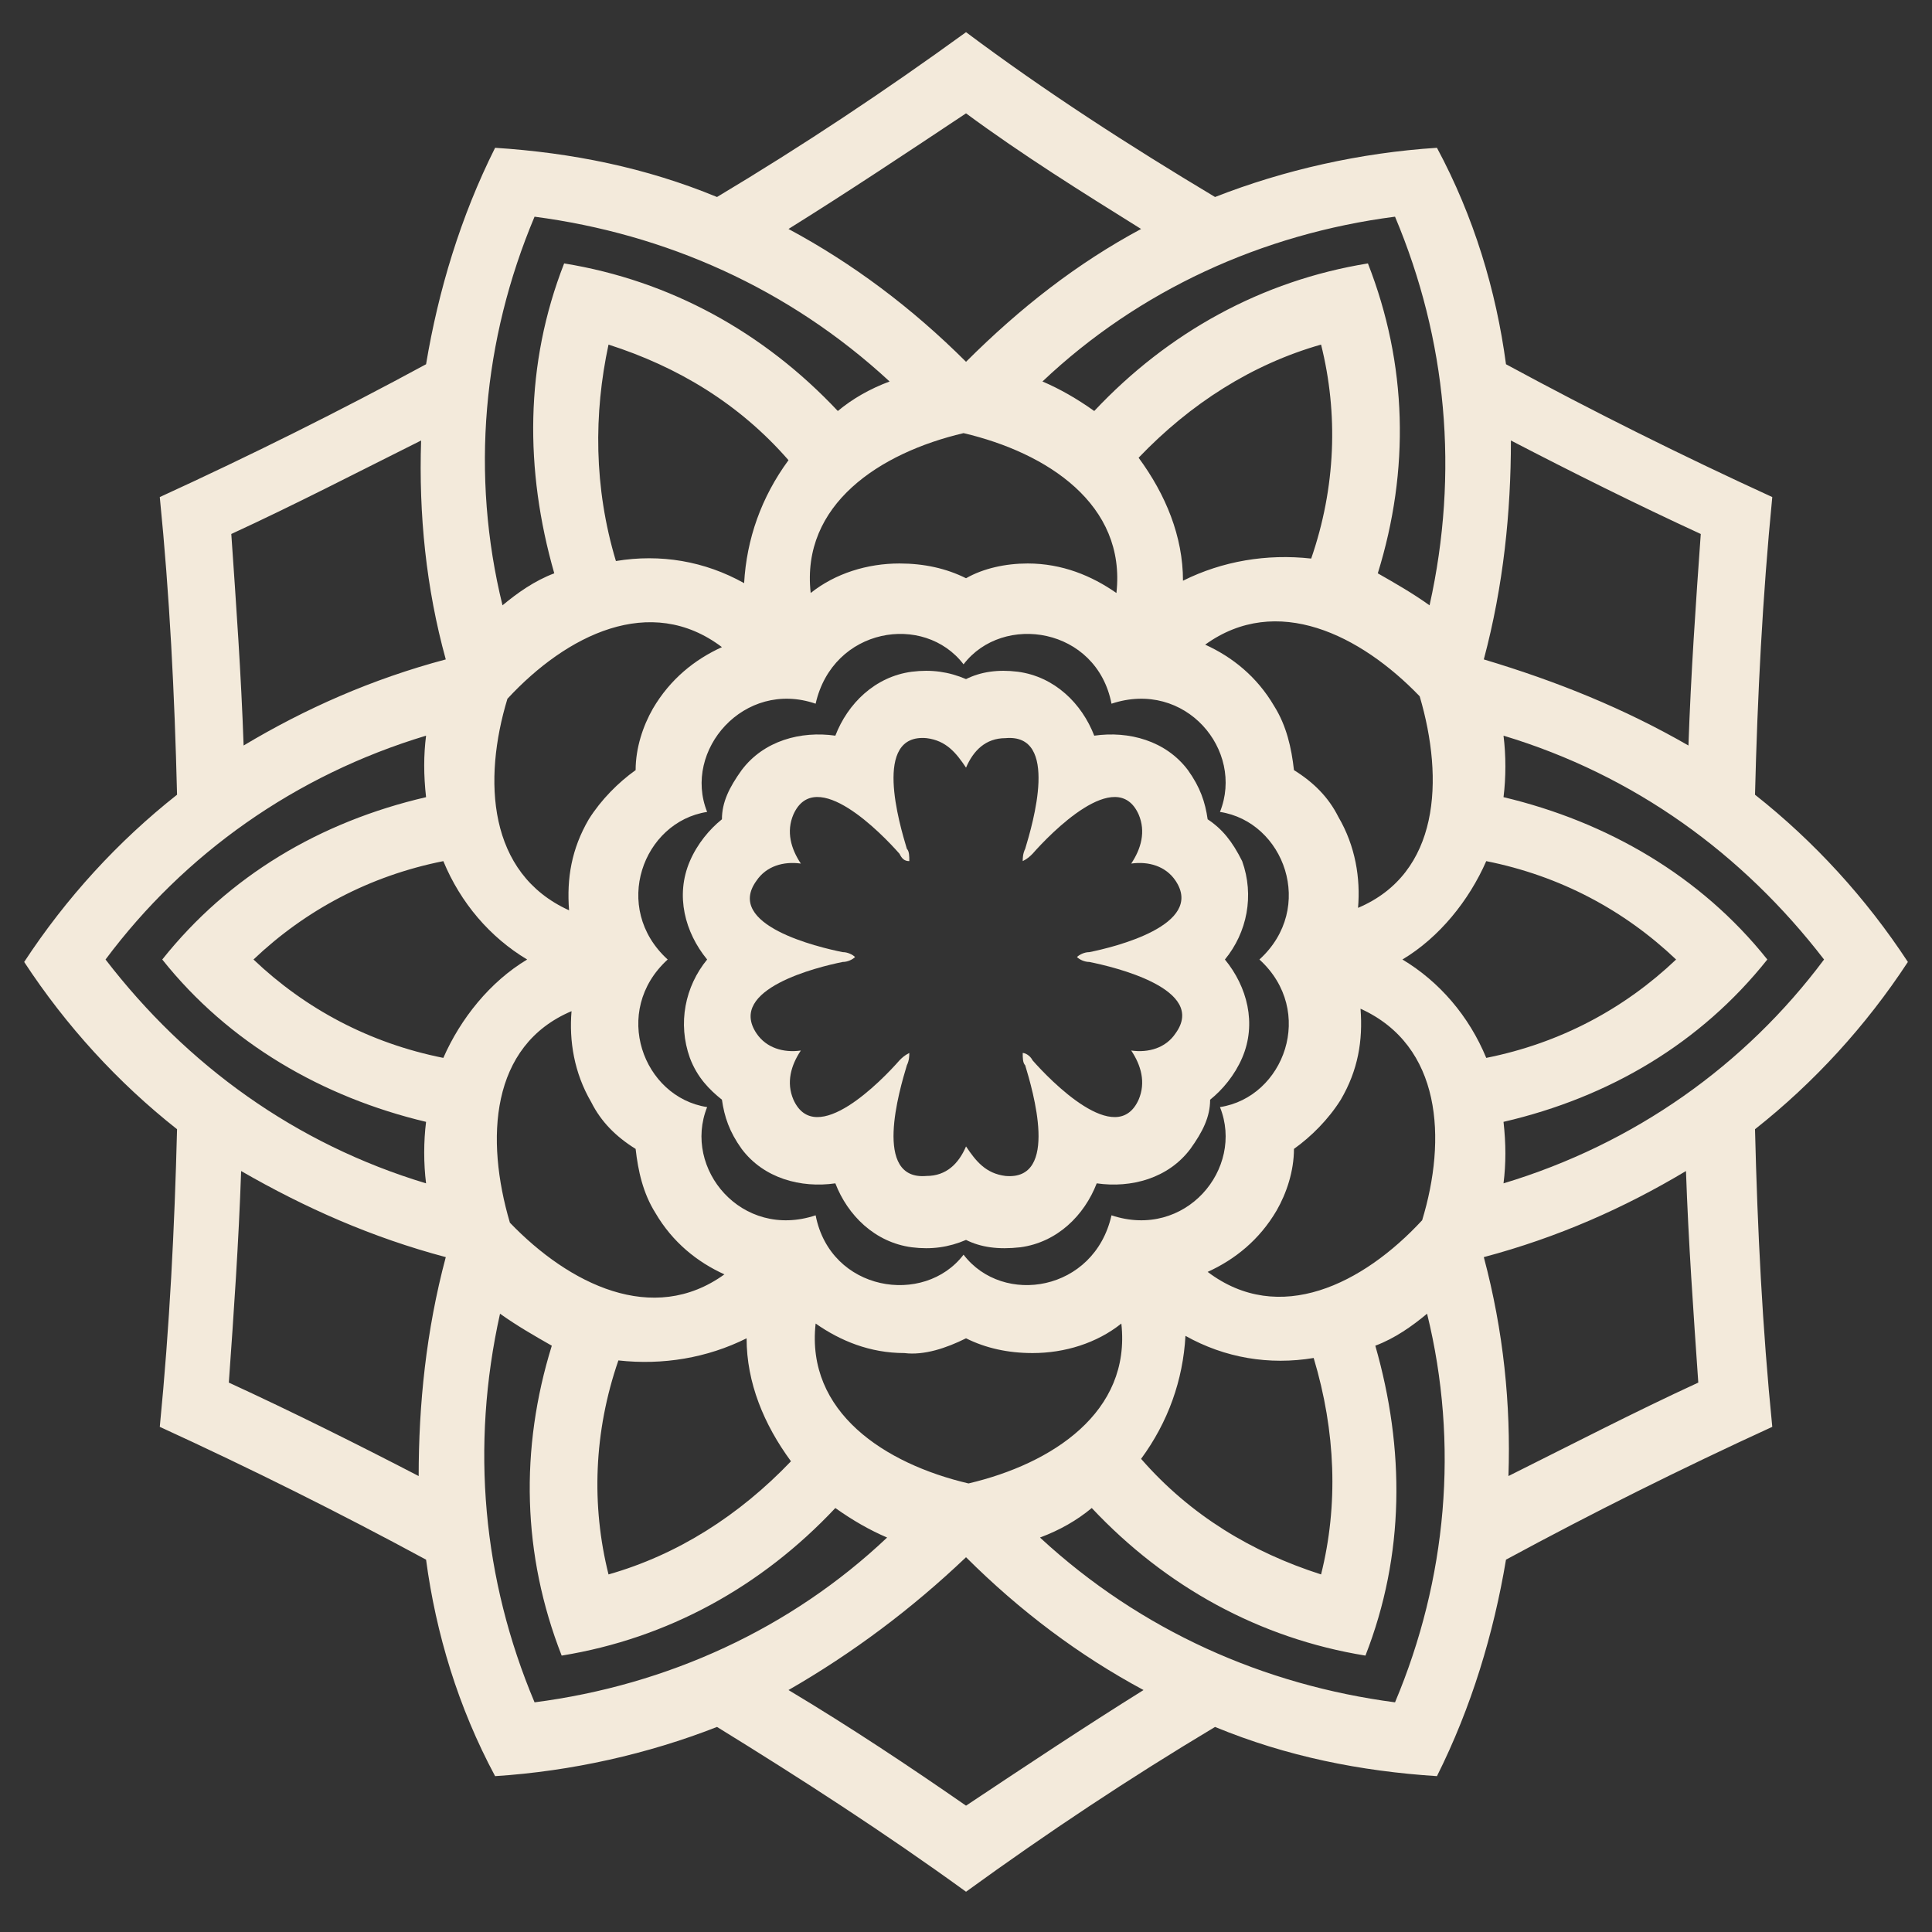
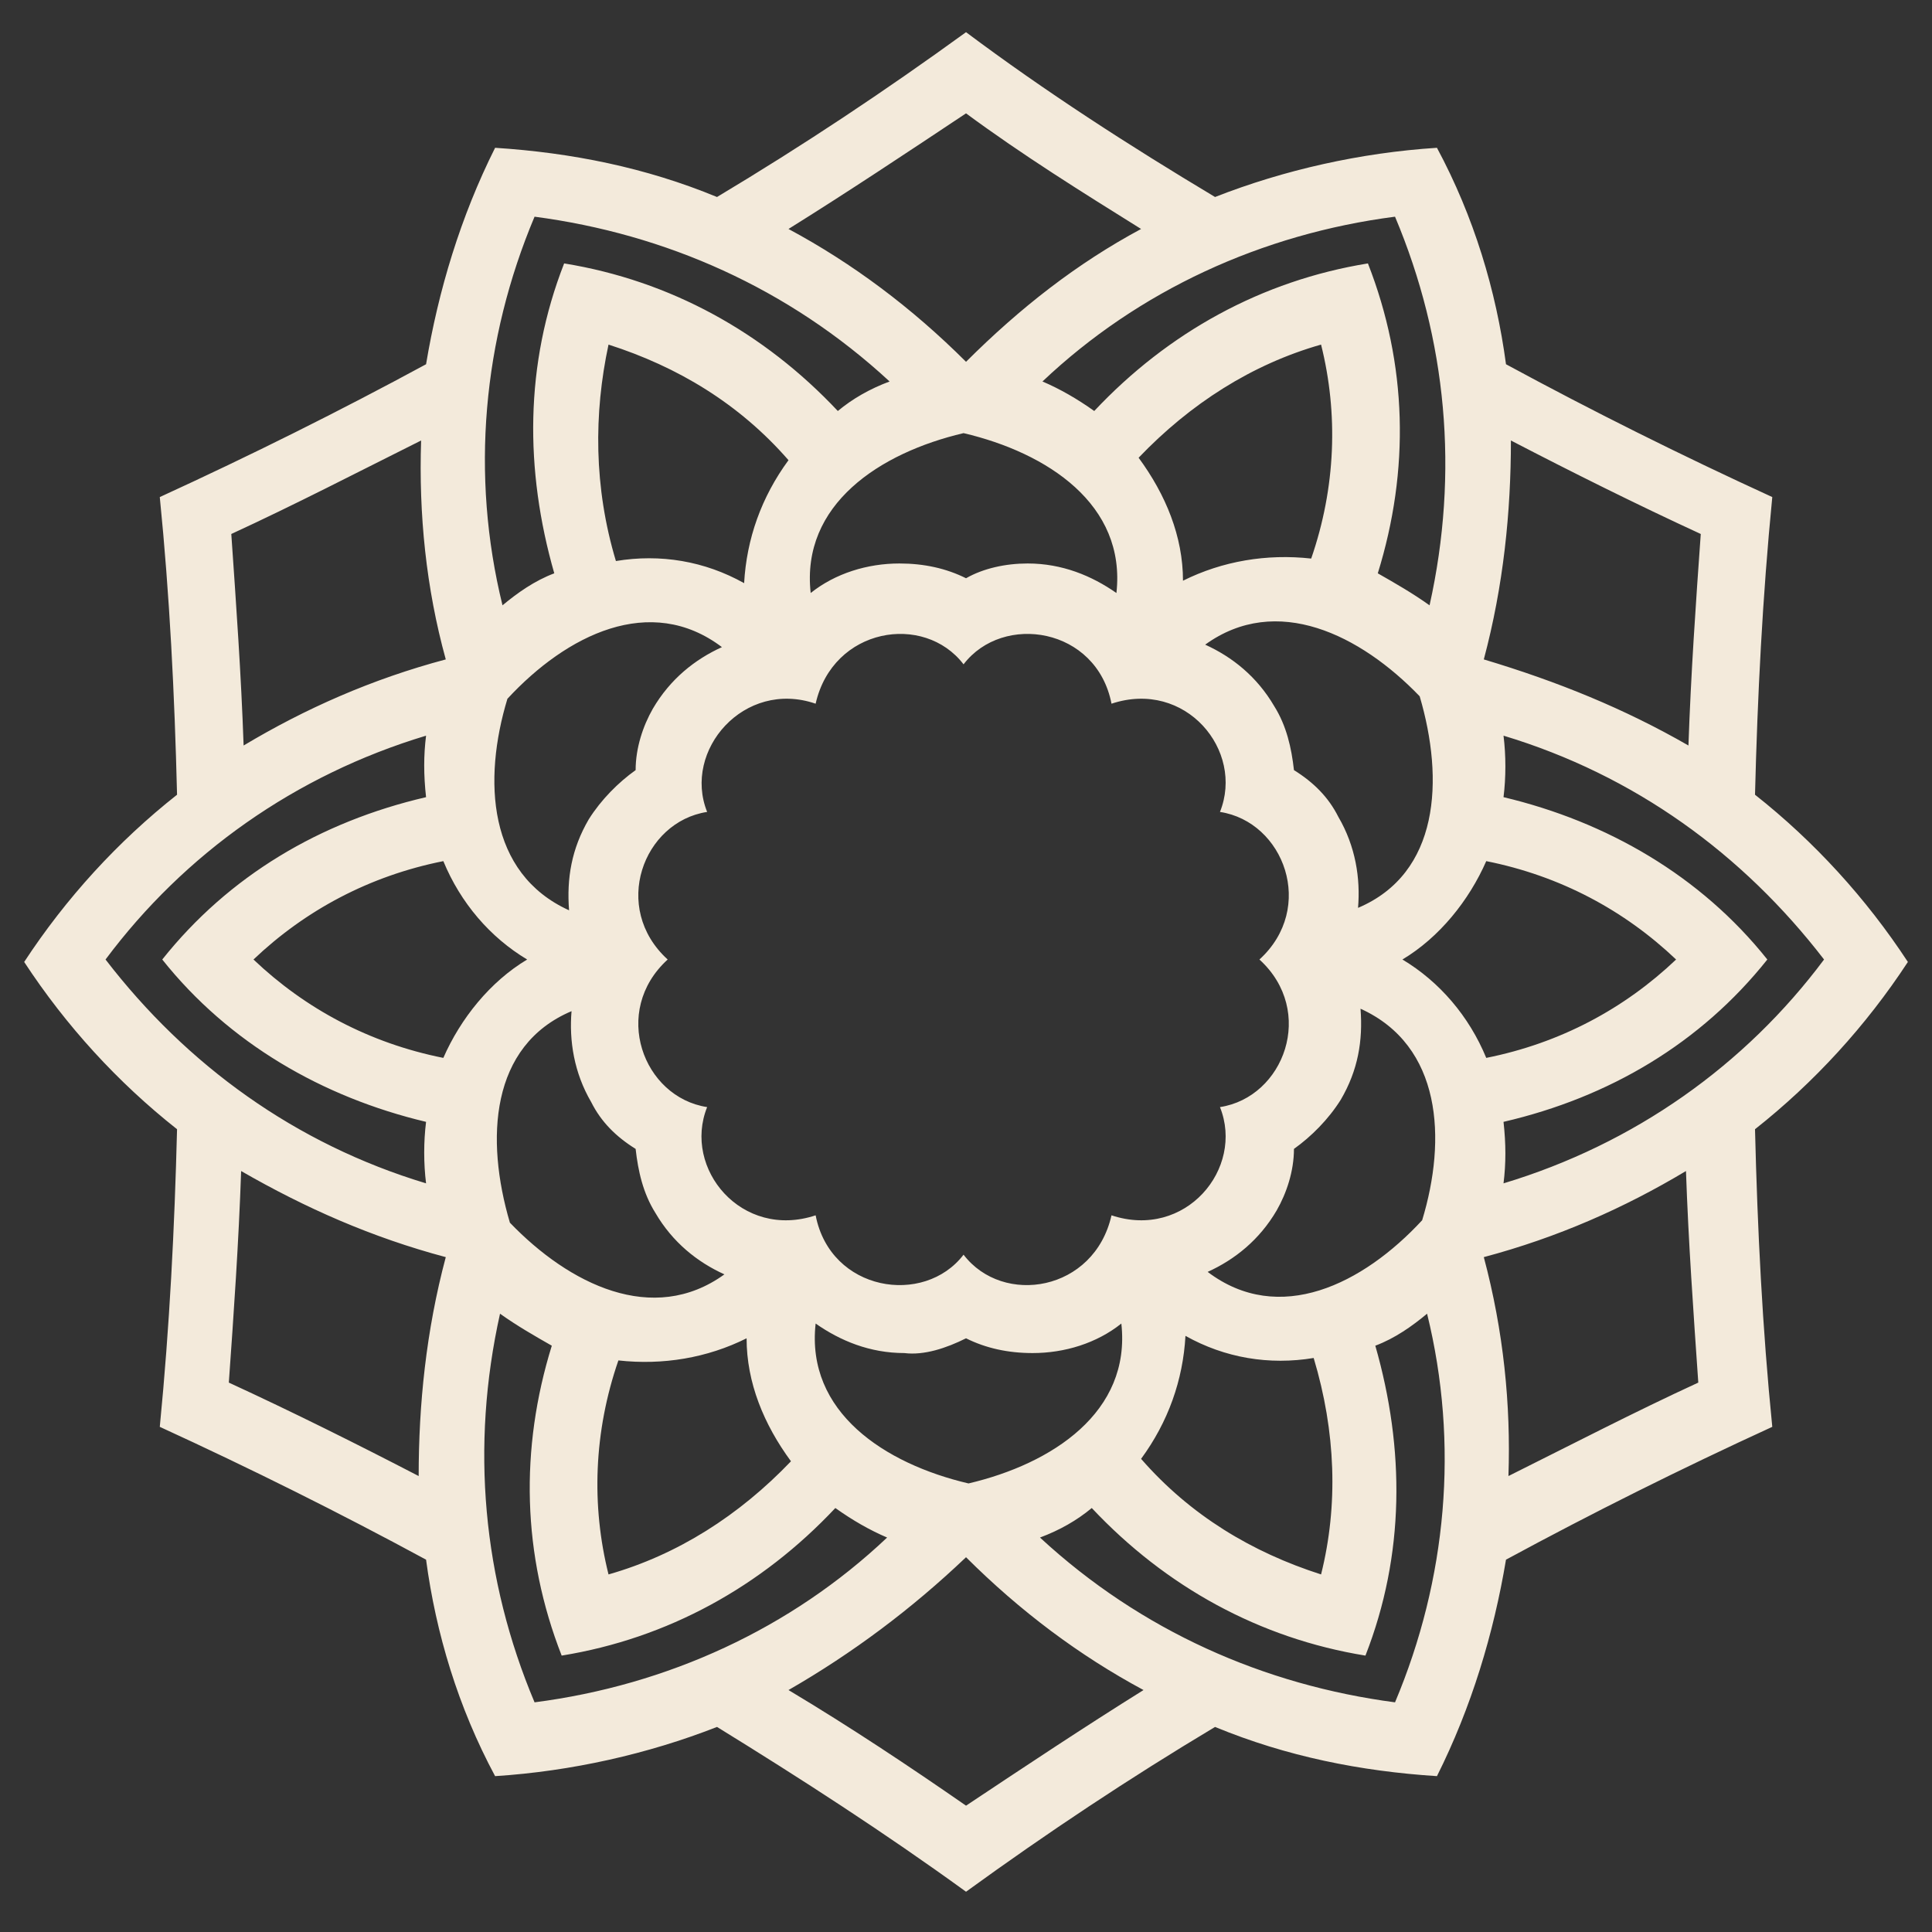
<svg xmlns="http://www.w3.org/2000/svg" width="64" height="64" viewBox="0 0 64 64" fill="none">
  <rect x="0" y="0" width="64" height="64" fill="#333333" stroke="none" />
  <g id="Programme 1">
    <g id="Vector">
      <path d="M32.001 1.066C29.305 3.022 26.61 4.815 23.752 6.526C21.383 5.548 18.933 5.059 16.401 4.896C15.257 7.178 14.522 9.622 14.114 12.066C11.255 13.615 8.315 15.081 5.293 16.466C5.62 19.726 5.783 22.985 5.865 26.326C3.904 27.874 2.189 29.748 0.801 31.866C2.189 33.985 3.904 35.859 5.865 37.407C5.783 40.666 5.62 43.926 5.293 47.266C8.315 48.652 11.255 50.118 14.114 51.666C14.441 54.111 15.176 56.555 16.401 58.837C18.933 58.674 21.465 58.103 23.752 57.207C26.529 58.918 29.305 60.711 32.001 62.666C34.696 60.711 37.391 58.918 40.25 57.207C42.619 58.185 45.069 58.674 47.601 58.837C48.744 56.555 49.479 54.111 49.888 51.666C52.746 50.118 55.687 48.652 58.709 47.266C58.382 44.007 58.219 40.748 58.137 37.407C60.097 35.859 61.812 33.985 63.201 31.866C61.812 29.748 60.097 27.874 58.137 26.326C58.219 23.066 58.382 19.807 58.709 16.466C55.687 15.081 52.746 13.615 49.888 12.066C49.561 9.622 48.826 7.178 47.601 4.896C45.069 5.059 42.537 5.629 40.25 6.526C37.391 4.815 34.614 3.022 32.001 1.066ZM27.019 23.311C27.59 20.785 30.612 20.296 31.919 22.007C33.226 20.296 36.33 20.785 36.82 23.311C39.27 22.496 41.23 24.859 40.413 26.896C42.537 27.222 43.599 30.074 41.72 31.785C43.599 33.496 42.537 36.348 40.413 36.674C41.23 38.711 39.27 41.074 36.82 40.259C36.248 42.785 33.226 43.274 31.919 41.563C30.612 43.274 27.509 42.785 27.019 40.259C24.568 41.074 22.608 38.711 23.425 36.674C21.301 36.348 20.239 33.496 22.118 31.785C20.239 30.074 21.301 27.222 23.425 26.896C22.608 24.859 24.65 22.496 27.019 23.311ZM20.158 11.415C22.445 12.148 24.487 13.37 26.12 15.244C25.222 16.466 24.732 17.852 24.65 19.318C23.343 18.585 21.873 18.34 20.403 18.585C19.668 16.14 19.668 13.696 20.158 11.415ZM43.762 11.415C44.334 13.696 44.252 16.14 43.435 18.503C41.965 18.34 40.495 18.585 39.188 19.237C39.188 17.77 38.617 16.385 37.718 15.163C39.433 13.37 41.475 12.066 43.762 11.415ZM55.523 31.785C53.808 33.415 51.685 34.555 49.234 35.044C48.663 33.659 47.682 32.518 46.457 31.785C47.682 31.052 48.663 29.829 49.234 28.526C51.685 29.015 53.808 30.155 55.523 31.785ZM43.762 52.155C41.475 51.422 39.433 50.2 37.8 48.326C38.698 47.103 39.188 45.718 39.27 44.252C40.577 44.985 42.047 45.229 43.517 44.985C44.252 47.429 44.334 49.874 43.762 52.155ZM20.158 52.155C19.586 49.874 19.668 47.429 20.485 45.066C21.955 45.229 23.425 44.985 24.732 44.333C24.732 45.8 25.303 47.185 26.202 48.407C24.487 50.2 22.445 51.504 20.158 52.155ZM8.397 31.785C10.112 30.155 12.235 29.015 14.686 28.526C15.257 29.911 16.237 31.052 17.463 31.785C16.237 32.518 15.257 33.74 14.686 35.044C12.235 34.555 10.112 33.415 8.397 31.785ZM32.001 19.155C31.347 18.829 30.612 18.666 29.796 18.666C28.734 18.666 27.672 18.992 26.855 19.644C26.529 16.711 29.142 15 31.919 14.348C34.696 15 37.31 16.711 36.983 19.644C36.166 19.074 35.186 18.666 34.043 18.666C33.308 18.666 32.572 18.829 32.001 19.155ZM42.864 25.511C42.782 24.777 42.619 24.044 42.21 23.392C41.639 22.415 40.822 21.763 39.923 21.355C42.292 19.644 45.069 21.029 47.029 23.066C47.846 25.837 47.682 28.933 44.987 30.074C45.069 29.096 44.906 28.037 44.334 27.059C44.007 26.407 43.517 25.918 42.864 25.511ZM42.864 38.059C43.435 37.652 44.007 37.081 44.415 36.429C44.987 35.452 45.151 34.474 45.069 33.415C47.764 34.637 47.928 37.733 47.111 40.422C45.151 42.541 42.374 43.926 40.005 42.133C40.903 41.726 41.72 41.074 42.292 40.096C42.619 39.526 42.864 38.792 42.864 38.059ZM32.001 44.333C32.654 44.659 33.389 44.822 34.206 44.822C35.268 44.822 36.33 44.496 37.146 43.844C37.473 46.778 34.859 48.489 32.083 49.141C29.305 48.489 26.692 46.778 27.019 43.844C27.835 44.415 28.815 44.822 29.959 44.822C30.612 44.904 31.347 44.659 32.001 44.333ZM21.056 38.059C21.138 38.792 21.301 39.526 21.71 40.178C22.281 41.155 23.098 41.807 23.997 42.215C21.628 43.926 18.851 42.541 16.891 40.503C16.074 37.733 16.237 34.637 18.933 33.496C18.851 34.474 19.014 35.533 19.586 36.511C19.913 37.163 20.403 37.652 21.056 38.059ZM21.056 25.511C20.485 25.918 19.913 26.489 19.504 27.14C18.933 28.118 18.769 29.096 18.851 30.155C16.156 28.933 15.992 25.837 16.809 23.148C18.769 21.029 21.546 19.644 23.915 21.437C23.017 21.844 22.2 22.496 21.628 23.474C21.301 24.044 21.056 24.777 21.056 25.511ZM32.001 11.985C31.919 11.985 31.919 11.985 32.001 11.985C30.204 10.192 28.244 8.726 26.12 7.585C28.08 6.363 30.041 5.059 32.001 3.755C33.879 5.14 35.84 6.363 37.8 7.585C35.676 8.726 33.798 10.192 32.001 11.985ZM49.153 21.844C49.806 19.4 50.051 16.955 50.051 14.592C52.093 15.652 54.217 16.711 56.34 17.689C56.177 19.97 56.013 22.333 55.932 24.696C53.808 23.474 51.603 22.578 49.153 21.844C49.153 21.926 49.153 21.926 49.153 21.844ZM49.153 41.644C51.603 40.992 53.808 40.015 55.85 38.792C55.932 41.155 56.095 43.437 56.258 45.8C54.135 46.778 52.093 47.837 49.969 48.896C50.051 46.533 49.806 44.089 49.153 41.644C49.153 41.726 49.153 41.726 49.153 41.644ZM32.001 51.585C33.798 53.377 35.758 54.844 37.881 55.985C35.921 57.207 33.961 58.511 32.001 59.815C30.122 58.511 28.162 57.207 26.12 55.985C28.244 54.763 30.204 53.296 32.001 51.585C31.919 51.585 31.919 51.585 32.001 51.585ZM14.767 41.644C14.767 41.726 14.849 41.726 14.767 41.644C14.114 44.089 13.869 46.533 13.869 48.896C11.827 47.837 9.703 46.778 7.58 45.8C7.743 43.518 7.907 41.155 7.988 38.792C10.112 40.015 12.317 40.992 14.767 41.644ZM14.767 21.844C14.767 21.926 14.767 21.926 14.767 21.844C12.317 22.496 10.112 23.474 8.07 24.696C7.988 22.333 7.825 20.052 7.662 17.689C9.785 16.711 11.827 15.652 13.95 14.592C13.869 17.037 14.114 19.481 14.767 21.844ZM17.708 7.178C22.036 7.748 26.12 9.54 29.469 12.637C28.815 12.881 28.244 13.207 27.754 13.615C25.303 11.007 22.2 9.296 18.688 8.726C17.381 12.066 17.381 15.57 18.361 18.992C17.708 19.237 17.136 19.644 16.646 20.052C15.584 15.733 15.992 11.252 17.708 7.178ZM46.212 7.178C47.928 11.252 48.336 15.652 47.356 20.052C46.784 19.644 46.212 19.318 45.641 18.992C46.702 15.57 46.621 12.066 45.314 8.726C41.802 9.296 38.698 11.007 36.248 13.615C35.676 13.207 35.105 12.881 34.533 12.637C37.718 9.622 41.802 7.748 46.212 7.178ZM60.424 31.785C57.81 35.289 54.135 37.896 49.806 39.2C49.888 38.548 49.888 37.896 49.806 37.163C53.318 36.348 56.34 34.555 58.545 31.785C56.34 29.015 53.236 27.222 49.806 26.407C49.888 25.755 49.888 25.022 49.806 24.37C54.135 25.674 57.728 28.281 60.424 31.785ZM46.212 56.392C41.883 55.822 37.8 54.029 34.451 50.933C35.105 50.689 35.676 50.363 36.166 49.955C38.617 52.563 41.72 54.274 45.232 54.844C46.539 51.503 46.539 48 45.559 44.578C46.212 44.333 46.784 43.926 47.274 43.518C48.336 47.837 47.928 52.318 46.212 56.392ZM17.708 56.392C15.992 52.318 15.584 47.918 16.564 43.518C17.136 43.926 17.708 44.252 18.279 44.578C17.218 48 17.299 51.503 18.606 54.844C22.118 54.274 25.222 52.563 27.672 49.955C28.244 50.363 28.815 50.689 29.387 50.933C26.202 53.948 22.118 55.822 17.708 56.392ZM3.496 31.785C6.11 28.281 9.785 25.674 14.114 24.37C14.032 25.022 14.032 25.674 14.114 26.407C10.602 27.222 7.58 29.015 5.375 31.785C7.58 34.555 10.684 36.348 14.114 37.163C14.032 37.815 14.032 38.548 14.114 39.2C9.785 37.896 6.191 35.289 3.496 31.785Z" fill="#F3EADB" />
-       <path d="M32.001 22.496C31.429 22.252 30.857 22.17 30.204 22.252C28.979 22.415 28.08 23.311 27.672 24.37C26.529 24.207 25.303 24.533 24.568 25.511C24.16 26.081 23.915 26.57 23.915 27.14C23.506 27.466 23.098 27.955 22.853 28.526C22.363 29.666 22.69 30.889 23.425 31.785C22.69 32.681 22.445 33.904 22.853 35.044C23.098 35.696 23.506 36.103 23.915 36.429C23.997 37 24.16 37.489 24.568 38.059C25.303 39.037 26.529 39.363 27.672 39.2C28.08 40.259 28.979 41.155 30.204 41.318C30.857 41.4 31.429 41.318 32.001 41.074C32.491 41.318 33.063 41.4 33.798 41.318C35.023 41.155 35.921 40.259 36.33 39.2C37.473 39.363 38.698 39.037 39.433 38.059C39.842 37.489 40.087 37 40.087 36.429C40.495 36.103 40.903 35.615 41.148 35.044C41.639 33.904 41.312 32.681 40.577 31.785C41.312 30.889 41.557 29.666 41.148 28.526C40.822 27.874 40.495 27.466 40.005 27.14C39.923 26.57 39.76 26.081 39.352 25.511C38.617 24.533 37.391 24.207 36.248 24.37C35.84 23.311 34.941 22.415 33.716 22.252C33.063 22.17 32.491 22.252 32.001 22.496ZM30.122 28.526C30.122 28.363 30.122 28.2 30.041 28.118C29.796 27.303 28.897 24.289 30.694 24.452C31.347 24.533 31.674 24.941 32.001 25.429C32.246 24.859 32.654 24.452 33.308 24.452C35.105 24.289 34.206 27.303 33.961 28.118C33.879 28.281 33.879 28.444 33.879 28.526C34.043 28.444 34.124 28.363 34.206 28.281C34.778 27.629 36.983 25.348 37.718 26.977C37.963 27.548 37.8 28.118 37.473 28.607C38.045 28.526 38.617 28.689 38.943 29.177C39.923 30.644 36.901 31.378 36.085 31.541C35.921 31.541 35.758 31.622 35.676 31.703C35.758 31.785 35.921 31.866 36.085 31.866C36.901 32.029 40.005 32.763 38.943 34.229C38.617 34.718 38.045 34.881 37.473 34.8C37.8 35.289 37.963 35.859 37.718 36.429C36.983 38.059 34.778 35.778 34.206 35.126C34.124 34.963 33.961 34.881 33.879 34.881C33.879 35.044 33.879 35.207 33.961 35.289C34.206 36.103 35.105 39.118 33.308 38.955C32.654 38.874 32.328 38.466 32.001 37.977C31.756 38.548 31.347 38.955 30.694 38.955C28.897 39.118 29.796 36.103 30.041 35.289C30.122 35.126 30.122 34.963 30.122 34.881C29.959 34.963 29.877 35.044 29.796 35.126C29.224 35.778 27.019 38.059 26.284 36.429C26.038 35.859 26.202 35.289 26.529 34.8C25.957 34.881 25.385 34.718 25.058 34.229C24.078 32.763 27.1 32.029 27.917 31.866C28.08 31.866 28.244 31.785 28.325 31.703C28.244 31.622 28.08 31.541 27.917 31.541C27.1 31.378 23.997 30.644 25.058 29.177C25.385 28.689 25.957 28.526 26.529 28.607C26.202 28.118 26.038 27.548 26.284 26.977C27.019 25.348 29.224 27.629 29.796 28.281C29.877 28.444 29.959 28.526 30.122 28.526Z" fill="#F3EADB" />
    </g>
  </g>
</svg>